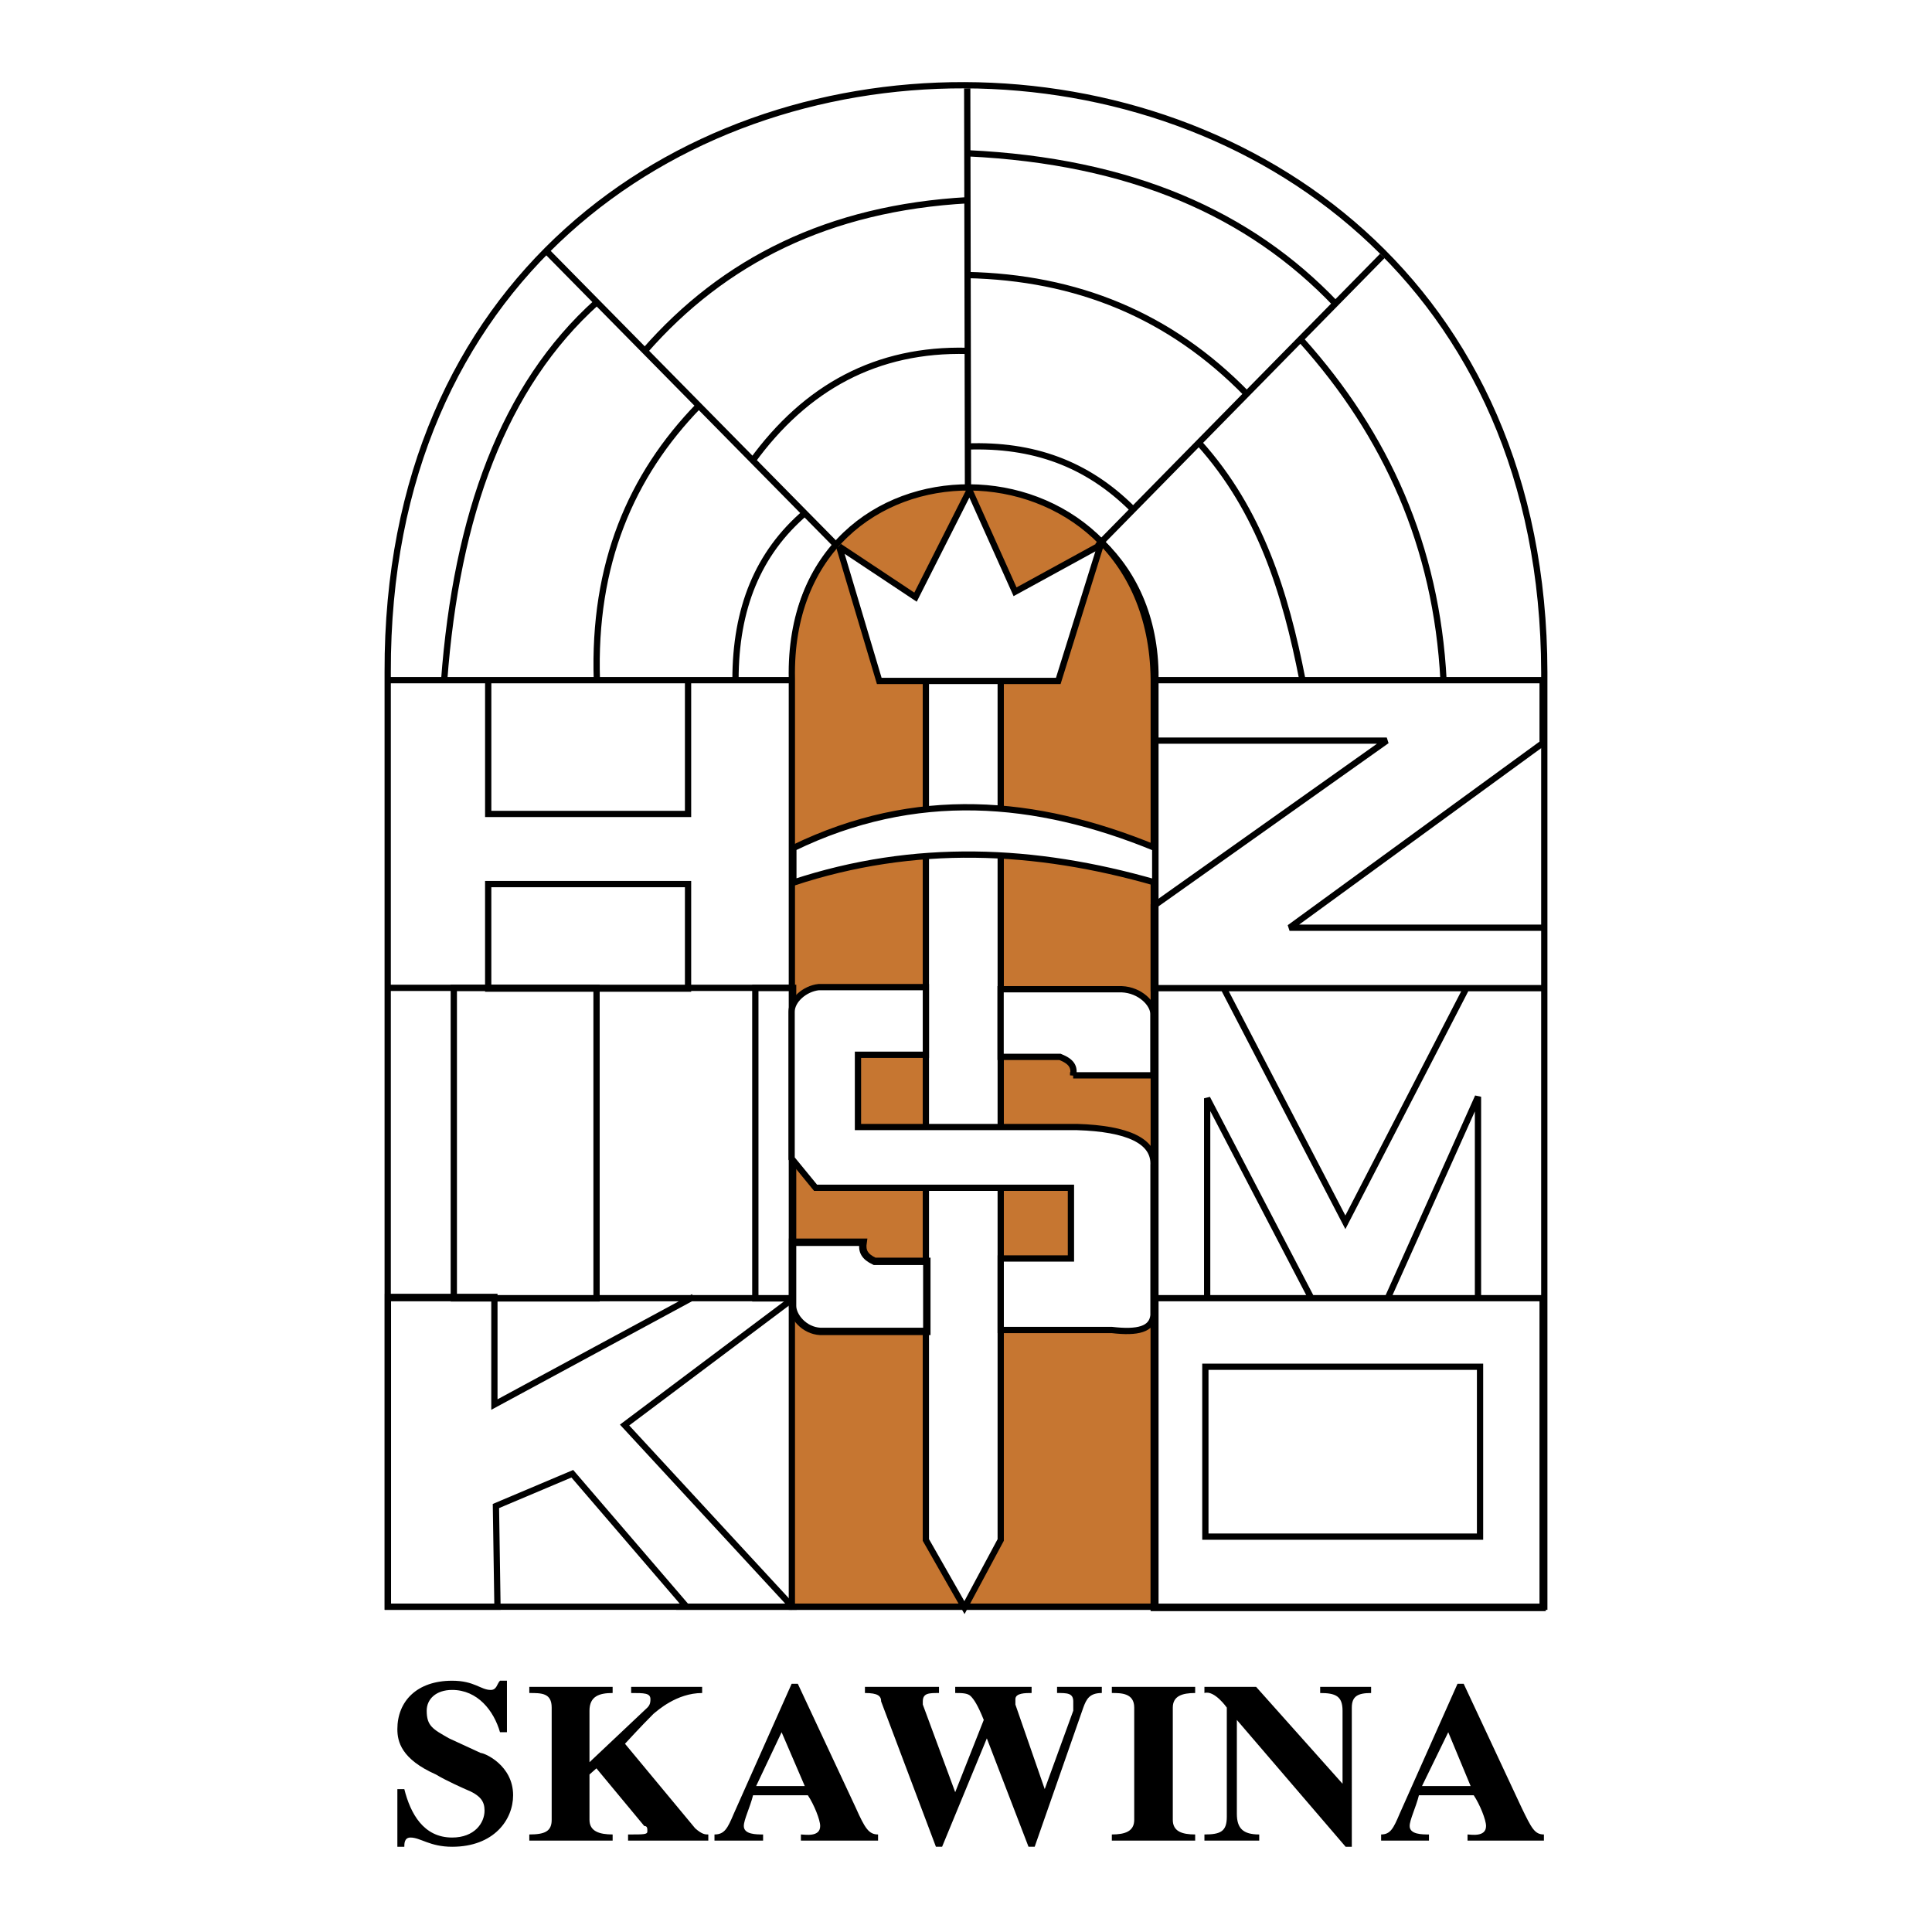
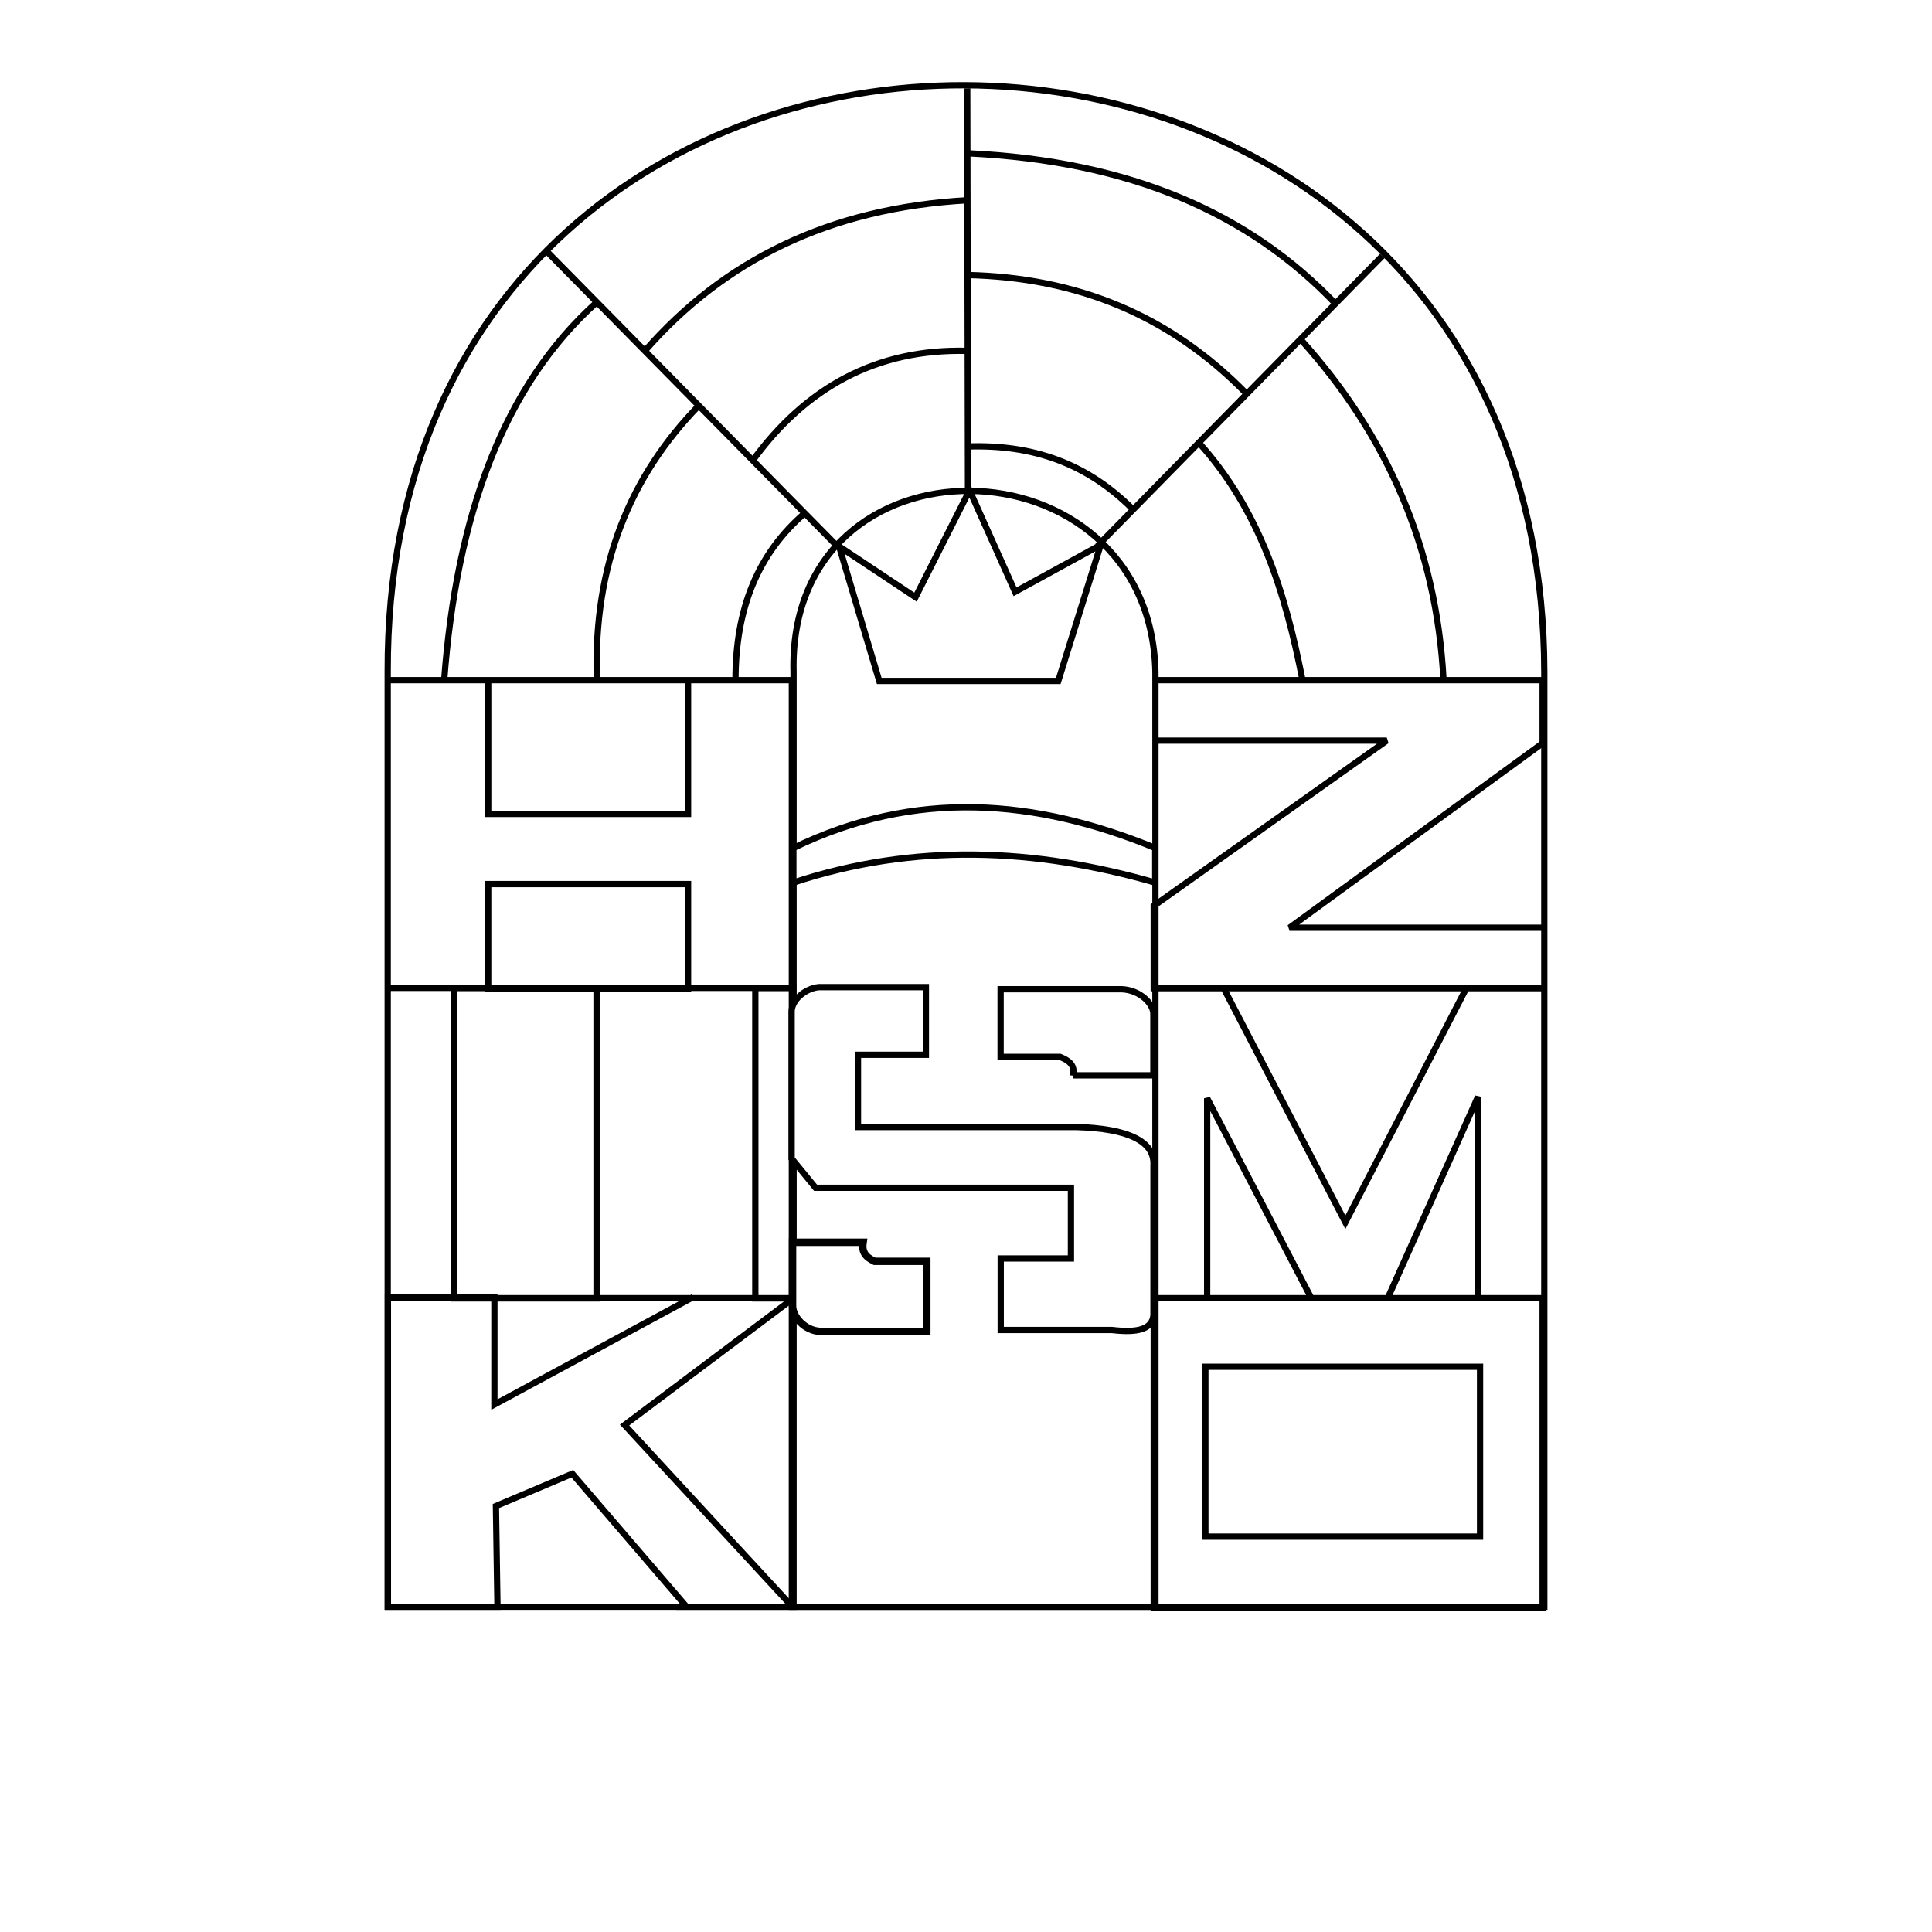
<svg xmlns="http://www.w3.org/2000/svg" width="2500" height="2500" viewBox="0 0 192.756 192.756">
  <path fill-rule="evenodd" clip-rule="evenodd" fill="#fff" d="M0 0h192.756v192.756H0V0z" />
  <path d="M38.681 160.304V67.036c-.231-78.388 115.239-77.698 115.393 0v93.268h-38.797V67.036c-.539-23.777-36.721-24.391-36.104 0v93.268H38.681z" fill="none" stroke="#000" stroke-width=".625" stroke-miterlimit="2.613" />
-   <path d="M115.109 160.304H79.005V67.727c-.539-25.695 35.795-25.234 36.104 0v92.577z" fill-rule="evenodd" clip-rule="evenodd" fill="#c67631" stroke="#000" stroke-width=".625" stroke-miterlimit="2.613" />
+   <path d="M115.109 160.304H79.005V67.727v92.577z" fill-rule="evenodd" clip-rule="evenodd" fill="#c67631" stroke="#000" stroke-width=".625" stroke-miterlimit="2.613" />
  <path d="M115.109 129.52h38.799v30.91h-38.799v-30.91zm5.151 6.841h27.404v16.95H120.26v-16.95zm-5.151-68.5h38.799v6.29l-25.25 18.408h25.25m-38.799-18.666h23.248l-23.248 16.49v8.207h38.799m-31.842-.034l12.162 23.394 12.086-23.394m-25.875 30.964v-19.941l10.393 19.941h7.621l9.006-20.096v20.096M38.681 67.861h40.492m-30.464 0h19.938v13.346H48.709V67.861zM48.708 88.204h19.939v10.432H48.708V88.204z" fill="none" stroke="#000" stroke-width=".625" stroke-miterlimit="2.613" />
  <path fill="none" stroke="#000" stroke-width=".627" stroke-miterlimit="2.613" d="M45.276 98.556h14.241v30.986H45.276V98.556zM75.359 98.556h3.772v30.987h-3.772V98.556z" />
  <path d="M38.681 98.556h40.492M38.681 129.52h40.492l-16.859 12.656 16.859 18.254m-.019-.126H68.453m.041 0L57.1 147.035l-7.621 3.221.154 10.048H38.702v-30.91h10.624v10.738l19.861-10.738m-21.02.126h30.946m35.996 30.784H67.458" fill="none" stroke="#000" stroke-width=".625" stroke-miterlimit="2.613" />
-   <path fill-rule="evenodd" clip-rule="evenodd" fill="#fff" stroke="#000" stroke-width=".625" stroke-miterlimit="2.613" d="M99.842 153.643l-3.619 6.75-3.848-6.75V67.815h7.467v85.828z" />
  <path d="M79.154 84.604c12.163-5.906 24.172-4.909 36.104 0v3.451c-12.01-3.451-24.018-3.988-36.104 0v-3.451zM107.068 107.287c.154-.844-.152-1.381-1.309-1.841h-5.928v-6.75h12.086c1.848.077 3.156 1.457 3.156 2.454v6.137h-8.005z" fill-rule="evenodd" clip-rule="evenodd" fill="#fff" stroke="#000" stroke-width=".625" stroke-miterlimit="2.613" />
  <path d="M86.11 123.939c-.135.874.135 1.43 1.15 1.906h5.209v6.991H81.848c-1.624-.08-2.773-1.51-2.773-2.543v-6.354h7.035z" fill-rule="evenodd" clip-rule="evenodd" fill="#fff" stroke="#000" stroke-width=".737" stroke-miterlimit="2.613" />
  <path d="M99.842 125.56h7.006v-7.057H81.367l-2.387-2.915v-14.649c0-1.15 1.309-2.301 2.694-2.454h10.701v6.749H85.6v7.21h21.863c5.004.153 7.775 1.381 7.621 3.835v14.957c-.154 1.38-1.539 1.764-4.156 1.457H99.842v-7.133zM83.721 54.517l4.003 13.421h17.86l4.232-13.575-8.543 4.679-4.542-10.125-5.389 10.662-7.621-5.062z" fill-rule="evenodd" clip-rule="evenodd" fill="#fff" stroke="#000" stroke-width=".625" stroke-miterlimit="2.613" />
  <path d="M96.5 8.813l.076 40.114m12.932 5.523l28.406-28.916M83.581 54.54L54.559 25.086m9.779 9.921c7.852-8.974 18.322-14.266 32.254-15.033M96.5 35.007c-9.007-.229-16.089 3.605-21.478 11.045M96.5 44.548c6.543-.23 11.932 1.688 16.473 6.212m11.441-11.432c-7.697-7.9-17.012-11.659-27.944-11.889m36.798 2.887c-8.545-8.974-20.4-14.266-36.719-15.033M59.55 30.146c-9.315 8.36-14.01 21.246-15.242 37.813m15.242-.098c-.385-11.582 3.387-20.402 10.162-27.382m10.673 10.64c-4.772 4.065-7.005 9.588-7.005 16.721m46.247-23.652c6.08 6.749 8.621 14.956 10.314 23.624m14.079.049c-.693-13.346-5.697-24.467-14.166-33.901" fill="none" stroke="#000" stroke-width=".625" stroke-miterlimit="2.613" />
-   <path d="M49.883 167.686c-.308.307-.308.92-.924.92-1.001 0-1.616-.92-3.849-.92-3.541 0-5.465 2.07-5.465 4.832 0 1.227.385 2.991 3.849 4.524 1.001.614 2.925 1.458 2.925 1.458 1.54.613 1.924 1.228 1.924 2.147 0 1.228-1 2.685-3.233 2.685-2.848 0-4.157-2.378-4.772-4.832h-.693v5.752h.693c0-.307 0-.92.616-.92 1 0 1.924.92 4.157.92 4.157 0 6.082-2.685 6.082-5.139 0-2.991-2.849-4.219-3.233-4.219l-3.156-1.457c-1.616-.92-2.232-1.228-2.232-2.762 0-1.15.923-2.07 2.54-2.07 2.541 0 4.157 2.07 4.773 4.219h.692v-5.139h-.694v.001zm2.926.613v.613c1.232 0 2.232 0 2.232 1.457v11.198c0 1.151-.693 1.458-2.232 1.458v.613h8.314v-.613c-1.309 0-2.31-.307-2.31-1.458v-4.525l.693-.613 4.773 5.753c.308 0 .308.23.308.537s-.308.307-1.925.307v.613h8.006v-.613c-.308 0-.616 0-1.309-.613l-7.005-8.438s1.617-1.765 2.849-2.991c.385-.308 2.309-2.071 4.85-2.071v-.613H62.97v.613c1.309 0 1.924 0 1.924.613 0 .23 0 .537-.308.844l-5.773 5.446v-5.14c0-1.457 1-1.764 2.31-1.764v-.613h-8.314zm26.173-.307l-5.773 12.962c-.616 1.458-.924 2.071-1.925 2.071v.613h4.85v-.613c-.693 0-1.924 0-1.924-.844 0-.614.615-1.841.923-3.068h5.466c.616.92 1.231 2.454 1.231 3.068 0 1.15-1.54.844-1.924.844v.613h7.698v-.613c-.924 0-1.309-.613-2.233-2.685l-5.773-12.349h-.616v.001zm-1.001 4.832l2.31 5.369h-4.85l2.54-5.369zm8.314-4.525v.613c1.309 0 1.617.307 1.617.844l5.465 14.496h.616l4.464-10.814 4.158 10.814h.615l4.85-13.883c.309-.844.617-1.457 1.848-1.457v-.613h-4.465v.613c1.002 0 1.617 0 1.617.844v.92l-2.848 7.824-2.926-8.438v-.537c0-.613 1-.613 1.617-.613v-.613h-7.622v.613c.616 0 1.232 0 1.54.307.309.307.692.844 1.309 2.378l-2.849 7.21-3.233-8.744v-.307c0-.844.616-.844 1.616-.844v-.613h-7.389zm24.633 0v.613c.924 0 2.234 0 2.234 1.457v11.198c0 1.151-.924 1.458-2.234 1.458v.613h8.314v-.613c-1.309 0-2.232-.307-2.232-1.458v-11.198c0-1.15.924-1.457 2.232-1.457v-.613h-8.314zm9.238 0v.613c1.002-.307 2.232 1.457 2.232 1.457v10.892c0 1.458-.615 1.765-2.232 1.765v.613h5.467v-.613c-1.617 0-2.232-.613-2.232-2.071v-9.357l10.854 12.655h.615V170.37c0-1.15.617-1.457 1.926-1.457v-.613h-5.082v.613c1.541 0 2.232.307 2.232 1.764v7.287l-8.621-9.664h-5.159v-.001zm25.25-.307l-5.773 12.962c-.615 1.458-.924 2.071-1.848 2.071v.613h4.773v-.613c-.693 0-1.926 0-1.926-.844 0-.614.617-1.841.924-3.068h5.467c.615.92 1.23 2.454 1.23 3.068 0 1.15-1.539.844-1.848.844v.613h7.621v-.613c-.924 0-1.23-.613-2.232-2.685l-5.773-12.349h-.615v.001zm-.924 4.832l2.232 5.369h-4.85l2.618-5.369z" fill-rule="evenodd" clip-rule="evenodd" />
</svg>